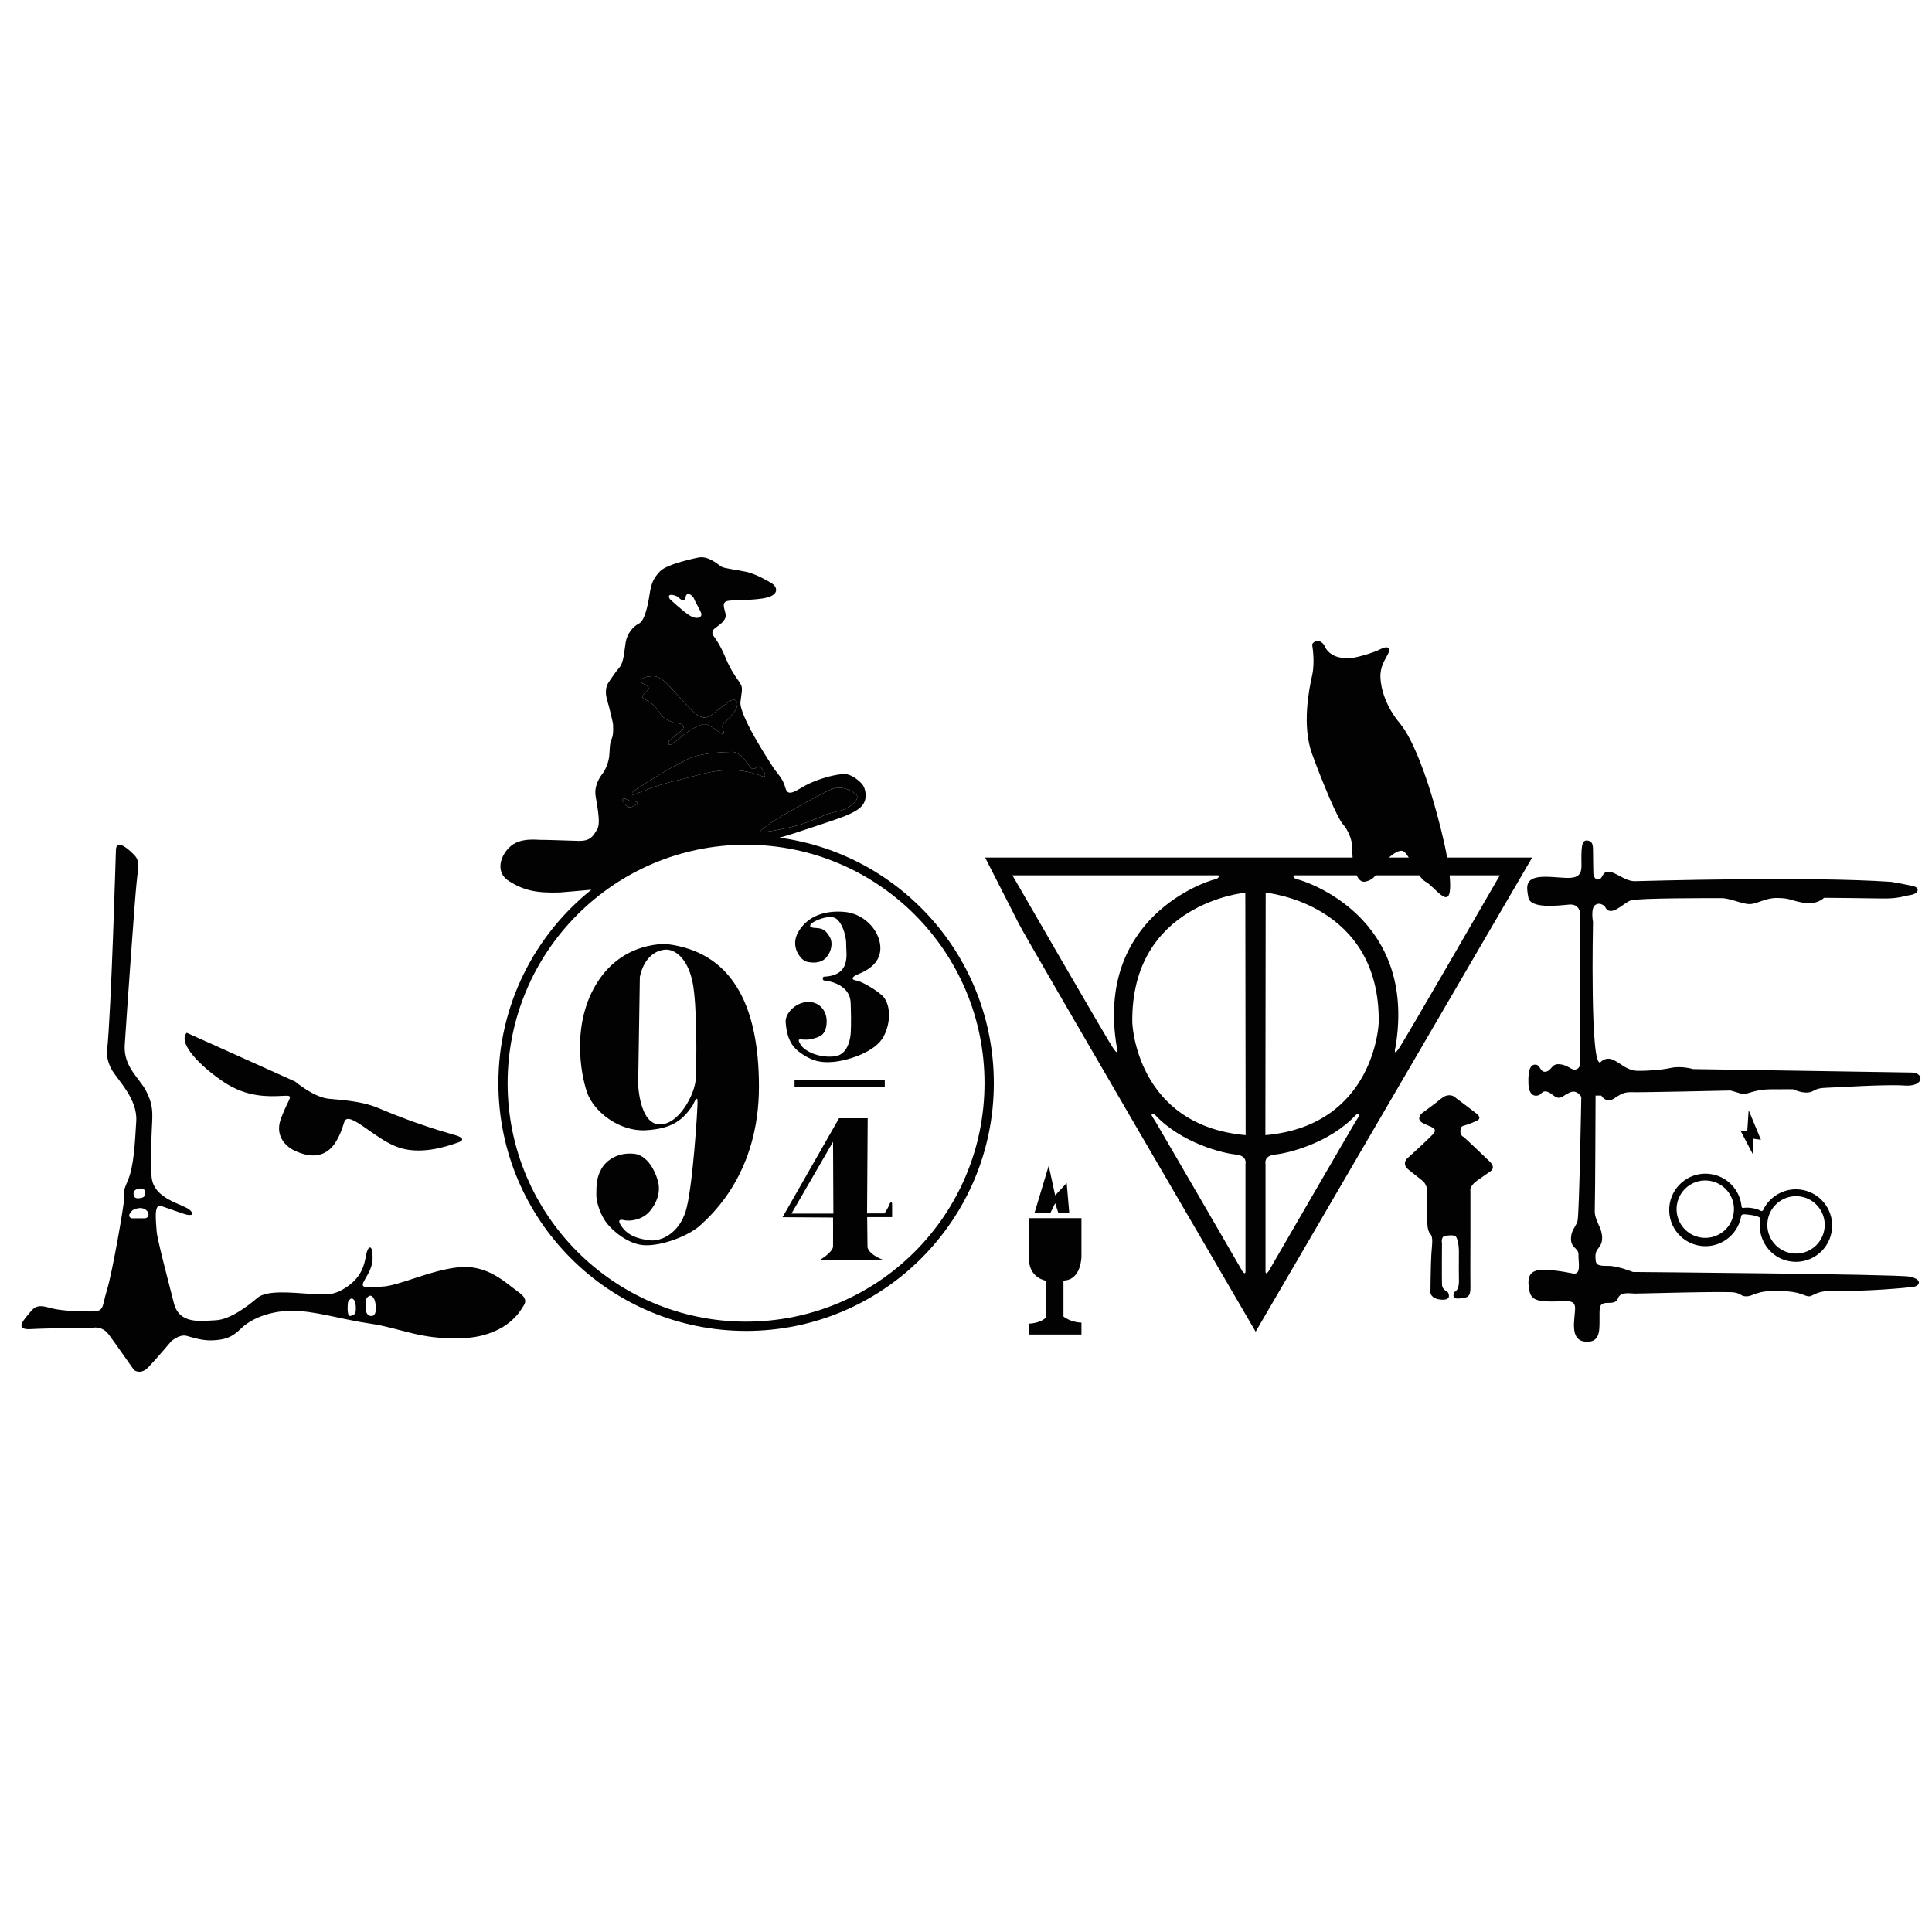
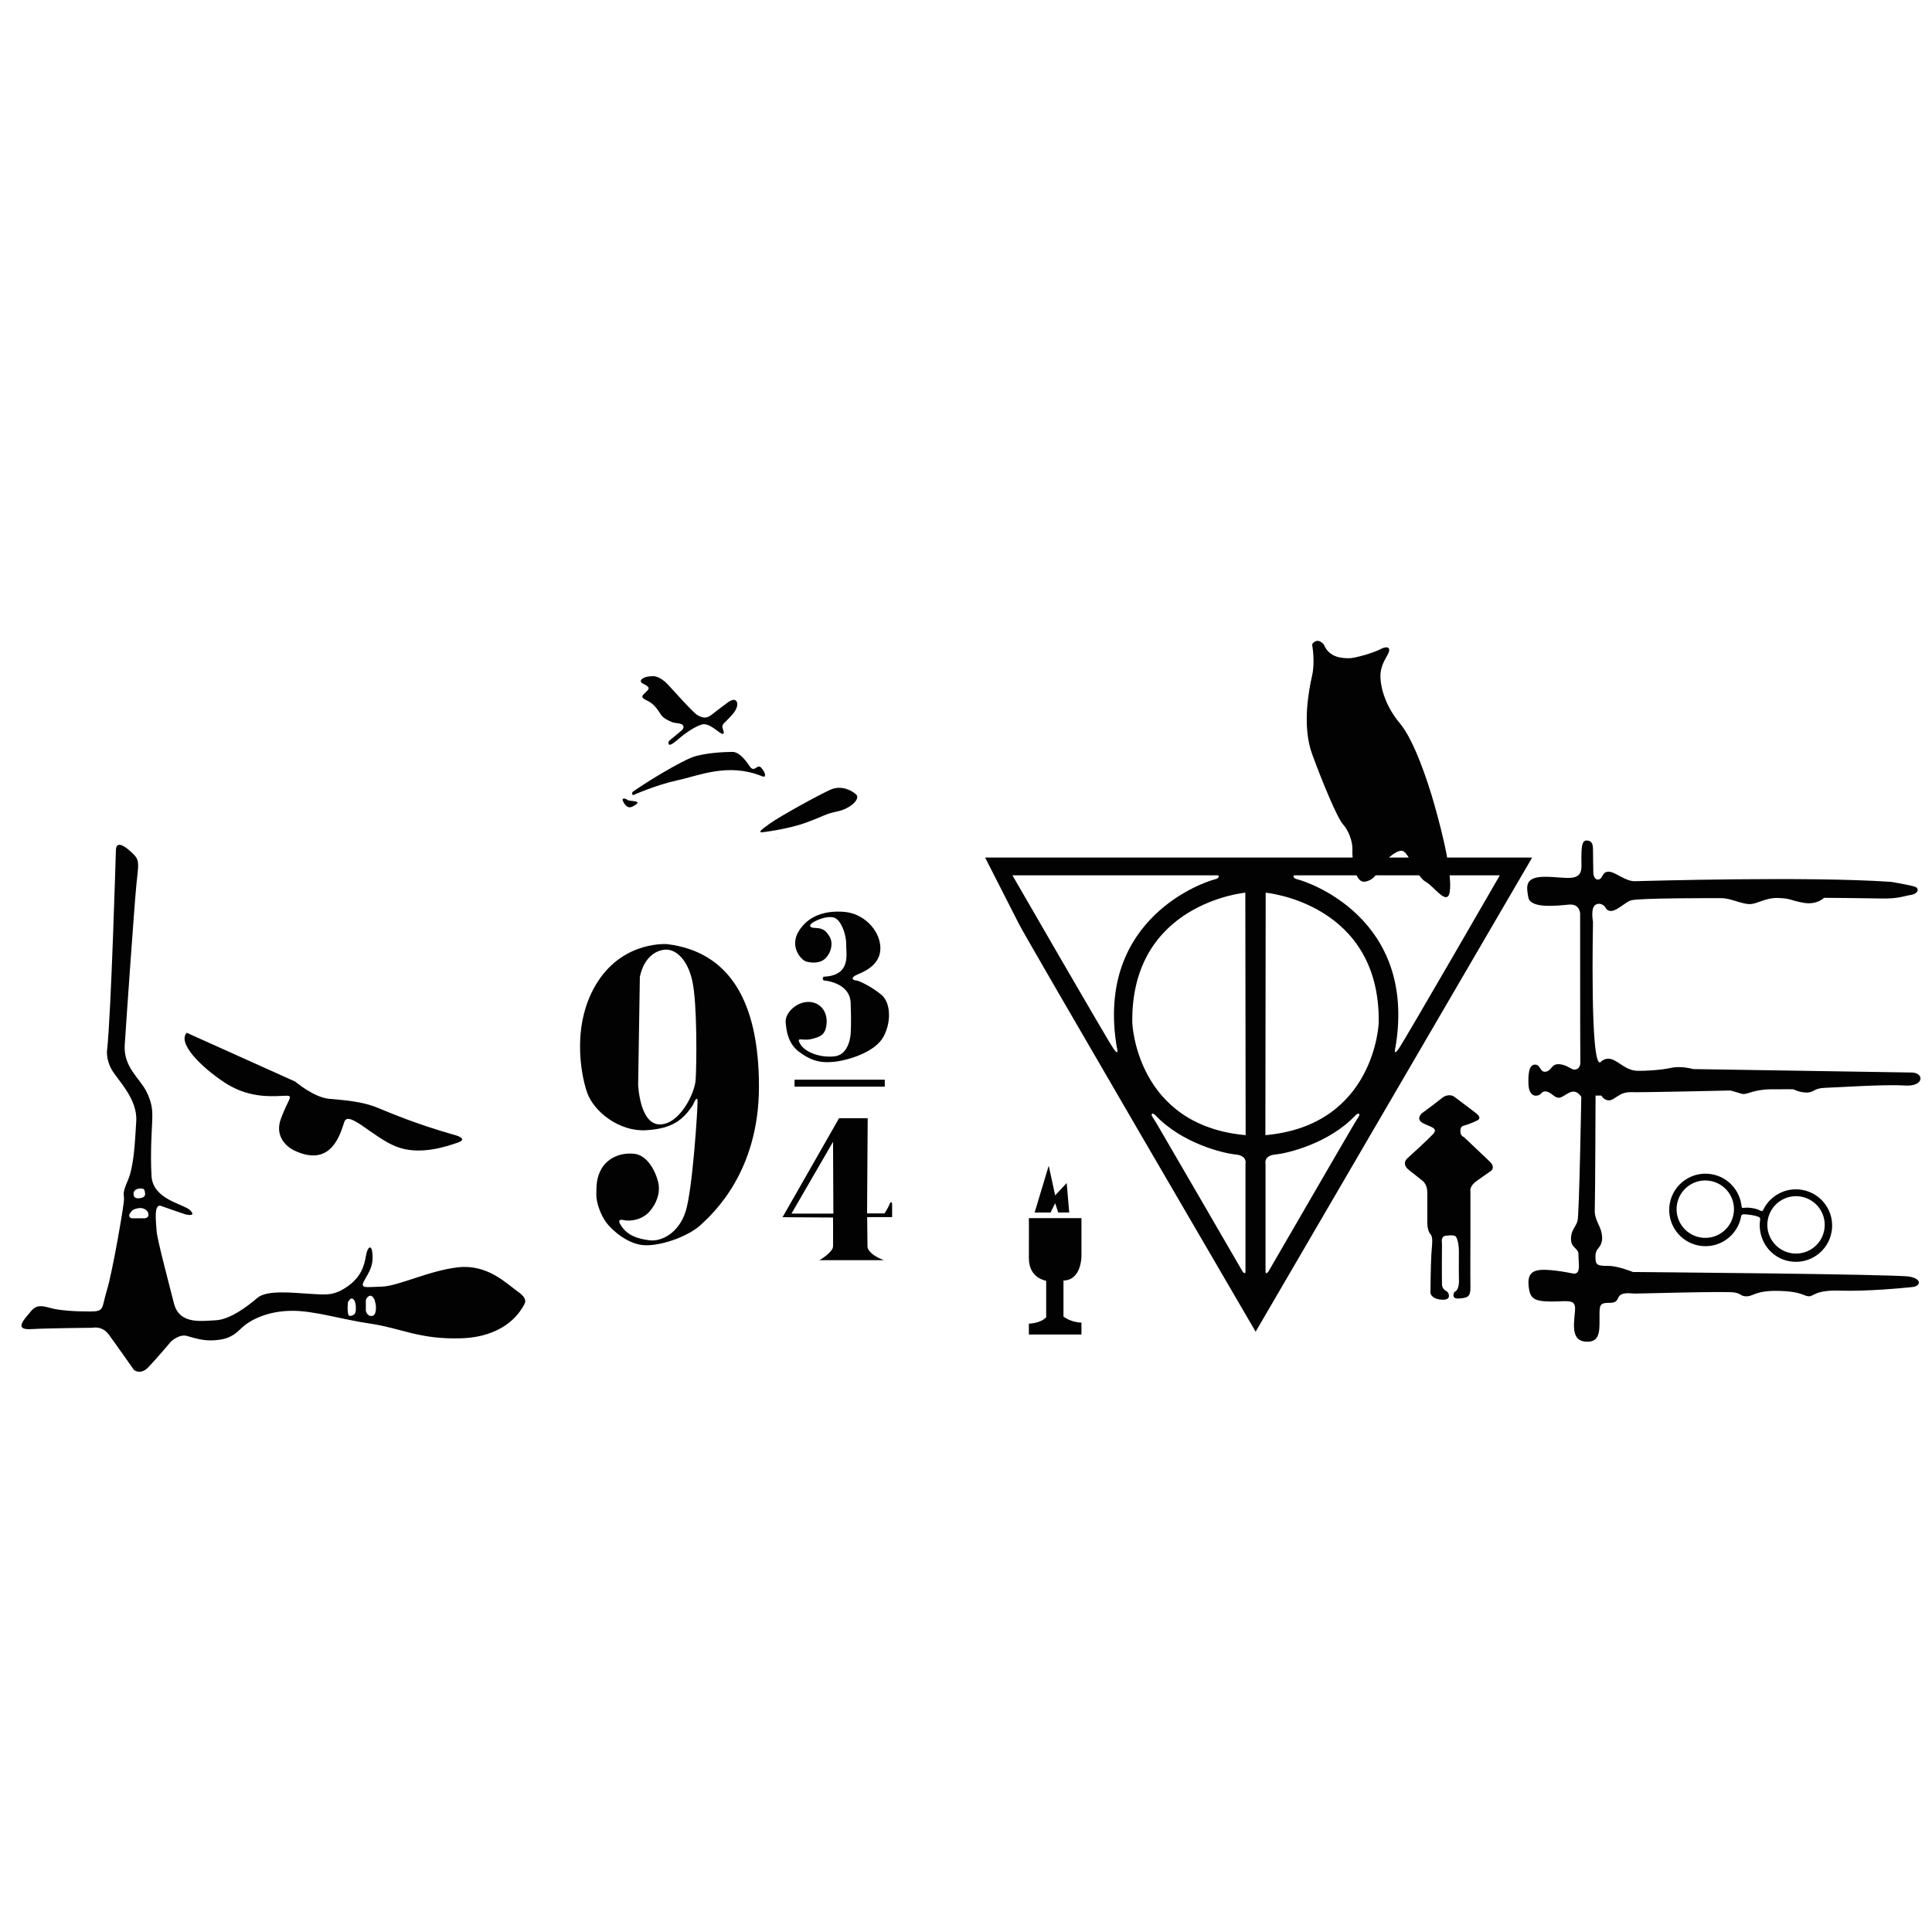
<svg xmlns="http://www.w3.org/2000/svg" version="1.1" id="Layer_1" x="0px" y="0px" viewBox="0 0 1200 1200" style="enable-background:new 0 0 1200 1200;" xml:space="preserve">
  <style type="text/css">
	.st0{fill:#020202;}
</style>
  <g>
    <path class="st0" d="M414.44,586.42c0,0-26.54-2.27-43.07,23.16c-16.53,25.44-10.82,57.23-6.69,69.04   c4.13,11.81,19.87,24.3,36.4,23.39c16.53-0.91,23.22-6.46,29.32-15.72c0,0,2.65-6.54,2.85-2.56c0.2,3.97-3.05,55.07-7.38,68.7   c-4.33,13.63-15.15,18.85-22.43,17.94c-7.28-0.91-13.97-2.95-17.91-9.54c0,0-3-4.09,1.92-3.01c4.92,1.08,11.98-0.63,16.12-5.47   c4.13-4.84,6.1-10.45,5.64-15.67c-0.46-5.22-5.48-18.88-15.12-20.02c-9.64-1.14-17.22,3.52-20.46,9.2   c-3.25,5.68-3.15,10.45-3.25,15.9c-0.1,5.45,2.95,13.29,6.3,17.72c3.35,4.43,13.38,13.74,24.2,13.97   c10.82,0.23,26.96-5.79,34.44-12.72c7.48-6.93,36.08-32.81,36.08-85.81C471.4,621.92,452.98,591.19,414.44,586.42z M432.08,670.67   c-0.59,8.74-10.23,28.05-22.53,27.71c-12.3-0.34-13.18-24.67-13.18-24.67l1.05-66.92c2.62-12.56,10.36-16.73,16.07-16.96   c5.71-0.23,13.38,5.22,16.53,19.53C433.16,623.66,432.67,661.93,432.08,670.67z" />
    <path class="st0" d="M487.99,634.88c-0.4-5.33,5.86-11.99,13.19-12.53c7.33-0.54,12.66,5.06,12.26,12.79   c-0.4,7.73-4,8.93-9.6,10.26c-5.6,1.33-9.6-1.86-6.8,3.07c2.8,4.93,12.39,8.79,21.59,7.6c9.19-1.2,9.73-14.12,9.73-14.12   s0.53-6.26,0-19.06c-0.54-12.79-16.39-13.86-16.39-13.86s-1-0.06-0.93-1.27c0.06-1.2,0.8-1.13,0.8-1.13   c17.19-0.8,13.59-14.53,13.73-20.26c0.13-5.73-3.2-15.46-7.86-16.52c-4.67-1.07-10.93,1.87-12.93,3.2c-2,1.33-2.8,3.2,1.73,3.33   c4.53,0.13,6.53,1.6,8.8,5.46c2.26,3.87,1.07,9.6-2.4,13.19c-3.46,3.6-8.8,3.06-12,2.26c-3.2-0.8-10.79-9.19-4.8-18.92   c6-9.73,16.53-12.93,28.25-11.99c11.73,0.93,21.46,10.66,22.39,21.06c0.93,10.4-7.73,15.19-13.59,17.59c-5.86,2.4-3.2,3.86-1.2,4   c2,0.13,10.53,4.53,15.73,9.06c5.2,4.53,6.26,15.86,1.2,25.59c-5.06,9.73-21.85,14.93-31.05,15.86   c-9.19,0.93-15.06-1.33-21.72-6.39C489.46,648.07,488.39,640.21,487.99,634.88z" />
    <path class="st0" d="M554.11,748.24c0-2.48-1.18-1.63-1.76,0.07c-0.59,1.7-2.95,5.36-2.95,5.36h-10.85l0.39-59.12h-17.79   l-35.1,61.48l31.37,0.2c0,0,0.07,14.19,0,17.92c-0.06,3.73-8.43,8.57-8.43,8.57h40.03c-9.94-3.72-10.2-8.11-10.2-8.11l-0.2-18.64   h15.5C554.11,755.97,554.11,750.73,554.11,748.24z M491.59,753.8l25.83-44.61l0.2,44.61H491.59z" />
    <rect x="493.51" y="670.61" class="st0" width="56.04" height="4.34" />
-     <path class="st0" d="M515.99,490.41c6.67-2.93,13.4,0.68,15.91,3.23c2.5,2.55-3.53,8.61-11.69,10.33   c-8.15,1.72-7.81,2.69-19.54,6.98c-11.72,4.28-27.69,6.06-27.69,6.06c-1.2-0.28-1.78-0.55,5.17-5.47   C485.09,506.6,509.32,493.33,515.99,490.41z M399.24,421.39c2.01-1.3,4.8-1.39,6.75-1.4c1.94,0,4.81,1.48,7.2,3.54   c2.39,2.06,16.87,18.94,20.19,20.75c3.32,1.8,5.52,2.19,9.07-0.67c3.55-2.87,9.66-7.35,9.66-7.35s3.14-2.55,4.86-1.2   c1.73,1.35,0.85,4.37-0.24,6.2c-1.1,1.85-2.34,3.25-5.14,6.03c-2.79,2.77-3.39,3.15-2.6,5.49c0.78,2.34,1,3.77-1.14,2.69   c-2.14-1.08-7.8-6.78-11.95-5.47c-4.15,1.31-9.52,4.71-14.71,9.2c-5.18,4.48-5.66,3.46-5.89,2.83c-0.22-0.63,0.1-1.71,0.1-1.71   l8.31-6.91c0,0,1.57-1.72,0.41-3.04c-1.16-1.32-4.56-1.05-6.64-1.83c-2.07-0.78-5.53-2.44-7.03-4.74c-1.49-2.3-4.03-6.48-8.02-8.4   c-4-1.92-4.21-2.6-2.37-4.48c1.84-1.88,3.58-3.02,2.52-4.2c-1.05-1.19-2.35-1.61-3.43-2.2   C398.09,423.93,397.21,422.69,399.24,421.39z M393.78,491.27c9.2-6.49,28.84-18.17,36.3-20.95c7.46-2.76,20.23-3.29,24.85-3.31   c4.62-0.02,8.98,6.37,10.66,8.85c1.7,2.47,2.77,1.97,4.63,0.65c1.85-1.32,2.96,0.84,3.61,1.67c0.64,0.82,1.63,2.63,1.3,3.73   c-0.34,1.09-2.33,0.01-2.33,0.01c-20.81-8.18-38.42-0.21-51.99,2.73c-13.56,2.94-27.39,9.17-27.39,9.17s-0.67,0.19-0.78-0.92   C392.54,491.79,393.53,491.45,393.78,491.27z M389.33,496.57c1.7,1.14,2.98,0.64,5.11,1.14c2.13,0.5,2.49,1.13-1.56,3.26   c-4.05,2.13-6.1-3.83-6.1-3.83C386.32,496.11,387.62,495.43,389.33,496.57z M463.4,820.9c-81.8,0-148.11-66.31-148.11-148.11   c0-81.79,66.31-148.11,148.11-148.11c81.79,0,148.1,66.32,148.1,148.11C611.5,754.59,545.19,820.9,463.4,820.9z M484.04,520.29   c4.93-1.18,12.71-3.84,23.84-7.54c14.16-4.71,23.3-7.57,27.42-12.16c4.12-4.58,2.06-11.41,0.24-13.49   c-1.81-2.08-6.79-6.58-11.51-6.33c-4.73,0.24-12.59,2.05-20.38,5.43c-7.78,3.39-13.98,9.86-15.74,3.41   c-1.76-6.45-4.91-8.77-7.49-12.69c-2.57-3.93-21.49-32.77-20.5-41.01c0.99-8.23,1.81-8.87-1.1-12.88   c-2.92-4.01-5.72-8.47-8.65-15.6c-2.93-7.14-6.75-12.14-6.75-12.14s-2.41-2.63,0.46-4.93c2.87-2.31,7.56-4.86,6.78-8.99   c-0.78-4.12-3.11-7.86,2.69-8.32c5.81-0.46,20.11-0.17,25.52-2.76c5.41-2.59,2.71-6.54,0.8-7.77c-1.91-1.24-9.99-6.02-16.1-7.34   c-6.11-1.31-13.55-2.11-15.45-3.19c-1.9-1.09-8.12-7.15-14.57-5.66c0,0-18.95,3.77-23.45,8.37c-4.49,4.6-5.64,8.03-6.63,14.43   c-0.99,6.4-2.93,16.41-6.63,18.19c-3.7,1.78-7.39,6.34-8.24,11.74c-0.86,5.39-1.2,12.4-3.74,15.36c-2.55,2.96-4.92,6.51-6.77,9.28   c-1.84,2.77-2.36,6.52-0.98,11.06c1.37,4.53,3.61,14.53,3.61,14.53s0.64,6.81-0.78,9.56c-1.42,2.76-1.14,7.2-1.54,10.79   c-0.41,3.59-1.88,7.98-4.41,11.24c-2.54,3.25-4.56,7.97-4.19,12.26c0.36,4.3,3.75,17.65,1.15,21.95c-2.61,4.31-4.18,7.39-11.72,7.2   c-7.54-0.2-21.54-0.73-23.39-0.63c-1.85,0.09-11.97-1.56-18.37,3.68c-6.41,5.25-10.49,16.27-1.22,22.02   c9.26,5.76,16.98,7.43,31.61,6.95c0,0,11.77-0.96,19.46-1.69c-35.22,28.19-57.76,71.55-57.76,120.17   c0,84.98,68.89,153.87,153.87,153.87c84.97,0,153.86-68.89,153.86-153.87C617.26,594.8,559.25,530.37,484.04,520.29z    M428.64,382.46c-4.42-2.64-12.64-10.43-12.64-10.43c-2.31-4.11,3.79-2.32,5.06-1.26c1.26,1.05,3.9,4.11,4.77,0   c0.88-4.11,4.82-0.42,5.34,1.26c0.53,1.69,3.37,6.11,4.32,8.75C436.44,383.41,433.07,385.09,428.64,382.46z" />
    <path class="st0" d="M367.29,552.61" />
    <path class="st0" d="M484.04,520.29c-1.35,0.32-2.48,0.53-3.41,0.62" />
    <path class="st0" d="M392.87,500.97c-4.05,2.13-6.1-3.83-6.1-3.83c-0.45-1.02,0.85-1.7,2.55-0.56c1.7,1.14,2.98,0.64,5.11,1.14   C396.57,498.2,396.92,498.83,392.87,500.97z" />
    <path class="st0" d="M475.12,481.91c-0.34,1.09-2.33,0.01-2.33,0.01c-20.81-8.18-38.42-0.21-51.99,2.73   c-13.56,2.94-27.39,9.17-27.39,9.17s-0.67,0.19-0.78-0.92c-0.1-1.11,0.89-1.45,1.15-1.63c9.2-6.49,28.84-18.17,36.3-20.95   c7.46-2.76,20.23-3.29,24.85-3.31c4.62-0.02,8.98,6.37,10.66,8.85c1.7,2.47,2.77,1.97,4.63,0.65c1.85-1.32,2.96,0.84,3.61,1.67   C474.47,479,475.45,480.81,475.12,481.91z" />
    <path class="st0" d="M456.73,441.26c-1.1,1.85-2.34,3.25-5.14,6.03c-2.79,2.77-3.39,3.15-2.6,5.49c0.78,2.34,1,3.77-1.14,2.69   c-2.14-1.08-7.8-6.78-11.95-5.47c-4.15,1.31-9.52,4.71-14.71,9.2c-5.18,4.48-5.66,3.46-5.89,2.83c-0.22-0.63,0.1-1.71,0.1-1.71   l8.31-6.91c0,0,1.57-1.72,0.41-3.04c-1.16-1.32-4.56-1.05-6.64-1.83c-2.07-0.78-5.53-2.44-7.03-4.74c-1.49-2.3-4.03-6.48-8.02-8.4   c-4-1.92-4.21-2.6-2.37-4.48c1.84-1.88,3.58-3.02,2.52-4.2c-1.05-1.19-2.35-1.61-3.43-2.2c-1.07-0.59-1.95-1.83,0.08-3.13   c2.01-1.3,4.8-1.39,6.75-1.4c1.94,0,4.81,1.48,7.2,3.54c2.39,2.06,16.87,18.94,20.19,20.75c3.32,1.8,5.52,2.19,9.07-0.67   c3.55-2.87,9.66-7.35,9.66-7.35s3.14-2.55,4.86-1.2C458.7,436.41,457.82,439.43,456.73,441.26z" />
    <path class="st0" d="M520.21,503.96c-8.15,1.72-7.81,2.69-19.54,6.98c-11.72,4.28-27.69,6.06-27.69,6.06   c-1.2-0.28-1.78-0.55,5.17-5.47c6.94-4.93,31.17-18.2,37.85-21.12c6.67-2.93,13.4,0.68,15.91,3.23   C534.4,496.18,528.37,502.24,520.21,503.96z" />
    <path class="st0" d="M898.85,532.64c-2.05-11.39-5.39-23.88-7.99-33.06c-4.21-14.89-12.64-39.89-21.35-50.29   c-8.72-10.4-11.8-21.36-12.09-28.38c-0.28-7.02,2.82-10.96,4.78-14.89c1.96-3.93-0.56-5.06-4.78-2.81   c-4.21,2.25-15.73,5.62-19.39,5.62c-3.65,0-12.36,0-15.73-8.43c0,0-2.25-2.95-4.64-2.25c-2.39,0.7-2.67,2.25-2.67,2.25   s1.96,10.39,0,19.1c-1.96,8.72-6.46,31.19,0,48.89c6.46,17.7,15.74,39.9,19.11,43.55s6.18,10.68,5.9,16.01   c-0.06,1.17-0.03,2.82,0.13,4.68H611.87l21.06,41.34c2.78,6.09,146.97,253.18,146.97,253.18l171.76-294.52H898.85z M691.64,651.39   c-3.77-5.35-62.8-107.7-62.8-107.7h127.88c0,0,1.58,1.65-2.68,2.65c-4.26,0.99-73.89,23.02-60.41,103.97   C693.63,650.3,695.41,656.75,691.64,651.39z M773.59,722.93v66.87c0,2.31-1.79,0-1.79,0s-51.79-89.35-53.7-92.47   c-1.92-3.11-3.31-4.69-2.65-5.42c0.66-0.73,2.18,0.76,2.18,0.76c16.37,17.46,42.26,23.71,49.8,24.4   C774.98,717.77,773.59,722.93,773.59,722.93z M703.29,635.22c-1.05-74.34,70.2-80.76,70.2-80.76l0.2,150.6   C705.47,698.98,703.29,635.22,703.29,635.22z M871.2,528.53c1.19,0.35,2.45,1.95,3.79,4.11h-12.33   C865.56,530.11,869.02,527.91,871.2,528.53z M841.54,697.33c-1.92,3.11-53.71,92.47-53.71,92.47s-1.79,2.31-1.79,0v-66.87   c0,0-1.38-5.16,6.15-5.86c7.54-0.69,33.44-6.94,49.81-24.4c0,0,1.52-1.49,2.18-0.76C844.84,692.63,843.45,694.22,841.54,697.33z    M785.95,705.07l0.19-150.6c0,0,71.27,6.41,70.21,80.76C856.35,635.22,854.16,698.98,785.95,705.07z M866.79,650.3   c13.48-80.95-56.15-102.98-60.41-103.97c-4.26-0.99-2.68-2.65-2.68-2.65h38.94c1.21,2.63,2.92,4.35,5.23,3.94   c3.07-0.53,5.12-2.14,6.57-3.94h27.1c1.27,1.8,2.6,3.26,3.98,4c5.61,3.03,14.61,17.36,15.17,3.88c0.1-2.35-0.01-5.02-0.29-7.88   h31.17c0,0-59.03,102.35-62.8,107.7C865.01,656.75,866.79,650.3,866.79,650.3z" />
    <path class="st0" d="M639.05,756.6h32.66v23.81c0,0,0,14.75-11.17,14.96v22.34c0,0,4.21,3.58,11.17,3.79v7.38h-32.66v-6.74   c0,0,7.27-0.11,10.75-4v-22.65c0,0-10.85-1.37-10.75-14.22S639.05,756.6,639.05,756.6z" />
    <polygon class="st0" points="651.38,724.04 642.63,753.12 652.54,753.12 655.38,747.33 657.28,753.12 664.12,753.12 662.54,734.79    655.38,742.48  " />
    <path class="st0" d="M115.96,641.47l67.43,30.34c0,0,11.52,9.83,21.07,10.68c9.55,0.84,20.51,1.69,29.5,5.34   c8.99,3.65,23.88,10.11,47.48,16.86c0,0,10.26,2.39,3.09,4.92s-24.02,8.29-38.49,2.53c-14.47-5.76-29.64-22.76-32.17-15.31   c-2.53,7.45-8.01,28.69-31.05,17.79c0,0-13.49-5.85-8.29-19.9c5.2-14.05,8.99-14.47,0.7-14.05c-8.29,0.42-21.78,0.98-35.96-8.43   C125.09,662.83,110.06,648.08,115.96,641.47z" />
    <path class="st0" d="M321.49,802.12c-7.16-5.06-18.75-17.07-37.09-14.96c-18.33,2.11-37.09,11.8-47.62,12.01   c-10.54,0.21-13.91,1.69-9.69-5.27c4.21-6.95,4.64-10.33,4.21-15.59s-2.95-4.43-4,1.69s-2.95,13.06-11.38,18.97   s-12.85,5.27-23.6,4.64c-10.75-0.63-26.55-2.53-32.45,2.53c-5.9,5.06-16.86,13.49-25.92,13.91c-9.06,0.42-22.55,2.74-25.92-10.54   c-3.37-13.28-10.54-40.25-10.75-44.88s-2.11-17.28,2.74-15.59s11.98,4.21,14.63,5.06c2.65,0.84,7.28,1.26,3.28-2.53   c-4-3.79-22.97-6.53-23.81-21.07s0.21-28.24,0.42-34.35s0.21-10.75-3.79-18.54c-4-7.8-14.12-14.96-13.28-28.45   c0.84-13.49,6.18-89.7,7.31-100.37c1.12-10.68,1.96-14.05-1.13-17.42c-3.09-3.37-11.43-10.97-11.66-3.37   c0,0-2.95,101.57-5.48,124.33c0,0-0.84,5.27,2.74,11.8c3.58,6.53,16.23,18.12,15.38,32.24c-0.84,14.12-1.54,28.3-5.2,36.73   c-3.65,8.43-2.39,8.29-2.39,11.8c0,3.51-7.13,45.03-10.62,56.41c-3.5,11.38-1.18,13.28-10.66,13.28s-18.75-0.63-24.23-2.11   c-5.48-1.48-8.85-2.32-12.43,2.11c-3.58,4.43-10.96,11.59,0,10.96c10.96-0.63,38.35-0.84,38.35-0.84s5.9-1.48,10.11,4.21   c4.21,5.69,15.59,21.92,15.59,21.92s4,3.58,9.06-1.69c5.06-5.27,14.12-16.02,14.12-16.02s5.06-4.64,9.69-3.37   c4.64,1.26,10.11,3.16,16.65,2.74c6.53-0.42,11.17-1.48,16.86-7.16c5.69-5.69,16.86-10.96,31.19-11.17   c14.33-0.21,30.77,5.27,49.52,8.01s30.34,9.9,56.26,9.06c25.92-0.84,35.4-14.96,37.51-18.33   C326.12,809.49,328.65,807.17,321.49,802.12z M86.24,738.27c3.61-0.42,3.56,0.74,3.88,3.01c0.32,2.28-2.11,2.89-3.88,2.99   c-1.77,0.11-3.29-0.31-3.29-2.95C82.95,738.69,86.24,738.27,86.24,738.27z M89.79,756.71h-8.21c-2.64-1.37-0.74-3.17,0-4.21   c0.73-1.06,1.89-1.69,4.64-2.11c2.73-0.42,5.68,1.15,6,3.68C92.54,756.6,89.79,756.71,89.79,756.71z M217.53,817.36   c-2.39,0.42-1.41-8.43-1.41-8.43s1.12-2.53,2.36-2.39c1.24,0.14,2.42,1.54,2.55,5.62C221.18,816.23,219.92,816.93,217.53,817.36z    M231.02,817.37c-3.24,0.3-3.79-3.39-3.79-3.39v-6.46c0,0,0.56-2.11,2.39-2.67c1.83-0.56,3.09,2.67,3.09,2.67l0.7,2.95   C233.41,810.48,234.25,817.08,231.02,817.37z" />
    <path class="st0" d="M874.99,726.61l8.85,7.02c0,0,2.67,2.25,2.67,6.74c0,4.5,0,18.4,0,18.4s-0.14,5.48,1.83,7.59   c1.97,2.11,1.12,6.18,0.7,12.78s-0.56,23.88-0.56,23.88s0.28,3.65,6.6,4.21c6.32,0.56,4.92-3.23,4.35-4.35   c-0.56-1.12-3.65-1.41-3.79-5.2c-0.14-3.79,0-25.43,0-25.43s-0.84-4.21,1.97-4.64c0,0,5.27-0.91,6.53,0.35   c1.26,1.26,2.11,6.01,2,10.33s0.01,16.12,0.01,16.12s0.64,6.82-2.85,8.11c0,0-2.42,4.43,2.9,4c5.32-0.42,7.21-0.84,7.11-7.06   c-0.11-6.22,0-32.53,0-32.53v-26.9c0,0-0.95-3.06,3.89-6.53s8.11-5.69,8.11-5.69s4.32-2.11,0-6.32s-16.12-15.28-16.12-15.28   s-2.21-0.63-2.11-3.58c0.11-2.95,0.63-3.06,3.58-3.9s6.95-2.84,6.95-2.84s3.16-1.26-0.53-4.21c-3.69-2.95-14.22-10.75-14.22-10.75   s-3.37-2.11-7.48,1.26c-4.11,3.37-12.22,9.27-12.22,9.27s-4,3.48,0.42,6.01c4.43,2.53,10.33,2.95,6.32,7.16   c-4,4.21-15.7,14.75-15.7,14.75S870.12,722.74,874.99,726.61z" />
    <path class="st0" d="M990.18,659.6" />
    <path class="st0" d="M994.06,659.77c0,0,3.23-3.93,8.43-1.26s8.25,6.51,15.03,6.6c4.55,0.07,13.91-0.42,20.37-1.83   c6.46-1.41,13.75,0.74,13.75,0.74l135.72,2.14c7.87,0.07,8.01,8.92-4.36,8.08c-12.36-0.84-41.41,1.19-48.99,1.4   c-7.59,0.21-6.95,2.74-11.38,2.95c-4.43,0.21-8.74-2-8.74-2s-2.84-0.11-14.12,0c-11.27,0.11-14.86,3.79-18.12,2.74   c-3.27-1.05-6.85-2-6.85-2s-54.68,1.26-61.85,1.05c-7.16-0.21-9.9,4.85-13.28,5.06c-3.37,0.21-5.06-2.97-5.06-2.97h-3.58   c0,0-0.21,64.57-0.49,70.89c-0.28,6.32,3.37,9.41,4.35,15.03c0.98,5.62-1.26,7.73-2.81,9.83c-1.54,2.11-1.05,5.62-1.05,5.62   c0,4.21,2.11,4.43,8.01,4.43c5.9,0,15.17,3.79,15.17,3.79s163.87,1.33,171.88,2.88c8.01,1.55,6.74,5.9,1.83,6.46   s-28.94,2.81-44.81,2.25c-15.88-0.56-16.44,3.65-19.67,3.51s-4.64-3.09-18.68-3.37c-14.05-0.28-15.59,3.23-19.67,3.37   c-4.07,0.14-2.95-1.55-7.87-2.39s-59,0.7-61.67,0.7s-8.99-1.4-10.54,2.81c-1.55,4.21-5.9,2.39-8.85,3.23s-2.67,3.23-2.67,10.4   c0,7.16,0.14,14.47-9.27,13.35c-9.41-1.12-6.04-13.91-5.9-20.37c0.14-6.46-5.48-4.35-15.59-4.5c-10.11-0.14-12.36-2.11-13.21-8.99   c-0.84-6.88,1.26-9.83,6.46-10.54c5.2-0.7,15.45,0.98,20.93,2.11c5.48,1.12,3.37-7.02,3.51-11.52c0.14-4.5-4.5-3.93-4.64-9.69   c-0.14-5.76,3.02-7.52,4.07-11.52c1.05-4,2.32-76.91,2.32-76.91s-2.55-4.88-7.18-2.77c-4.64,2.11-6.04,5.16-10.25,1.74   c-4.21-3.42-6.18-2.72-7.59-1.04c-1.41,1.69-7.49,3.37-7.82-6.18c-0.33-9.55,1.64-12.08,4.59-11.8c2.95,0.28,2.67,5.06,6.32,4.35   s3.23-4.92,8.15-4.64c4.92,0.28,7.3,3.37,9.55,3.37s3.79-1.97,3.65-4.78c-0.14-2.81-0.14-92.02-0.14-92.02s0-6.32-6.95-5.69   c-6.95,0.63-23.86,2.74-25.21-4.43c-1.35-7.16-2.19-12.85,10.45-12.85s22.76,4,22.55-6.95c-0.21-10.96,0-15.8,3.37-15.59   c3.37,0.21,3.79,2.53,3.79,6.11c0,3.58,0.21,14.33,0.21,14.33s0.32,4.11,3.16,3.79c2.84-0.32,2-4.64,6.11-4.85   c4.11-0.21,10.43,6.01,16.44,5.9s107.05-3.16,159.31,0.42c0,0,11.27,1.9,14.54,2.95c3.27,1.05,2.21,4.43-2.32,5.16   s-8.11,2.42-17.91,2.21c-9.8-0.21-36.03-0.42-36.03-0.42s-4.43,4.64-12.96,3.06s-7.69-2.74-15.7-2.95   c-8.01-0.21-12.64,3.79-17.6,3.79c-4.95,0-11.91-3.69-17.49-3.69c-5.58,0-51.66-0.14-56.3,1.41c-4.64,1.54-12.5,11.1-16.02,3.93   c0,0-2.6-3.13-5.86-1.23c-3.27,1.9-1.58,10.64-1.58,10.64S987.48,663.66,994.06,659.77z" />
-     <polygon class="st0" points="1086.12,689.55 1093.74,707.95 1088.98,707.25 1088.68,716.82 1081.02,702.16 1085.27,702.54  " />
    <path class="st0" d="M1119.31,739.04c-10.15-1.76-19.88,3.57-24.13,12.41c-0.37,1.21-1.79,0.52-1.79,0.52   c-2.69-1.69-8.35-2.13-10.08-1.75c-1.73,0.39-1.61-1.04-1.61-1.04c-1.01-9.78-8.4-18.1-18.57-19.86   c-12.26-2.12-23.91,6.1-26.03,18.35c-2.12,12.26,6.1,23.91,18.35,26.03c12.26,2.12,23.91-6.1,26.03-18.35c0,0,0.03-1.3,2.12-1.14   c2.09,0.17,6.83,0.56,9.21,1.89c0,0,0.59,0.5,0.46,1.29c-1.9,12.29,6.1,23.91,18.35,26.03c12.26,2.12,23.91-6.1,26.03-18.36   C1139.79,752.82,1131.57,741.16,1119.31,739.04z M1056.14,768.6c-9.7-1.68-16.2-10.9-14.53-20.6c1.68-9.7,10.9-16.21,20.6-14.53   c9.7,1.68,16.21,10.9,14.53,20.6C1075.07,763.78,1065.84,770.28,1056.14,768.6z M1112.51,778.36c-9.7-1.68-16.2-10.9-14.53-20.6   c1.68-9.7,10.9-16.21,20.6-14.53c9.7,1.68,16.2,10.9,14.53,20.6C1131.44,773.53,1122.21,780.04,1112.51,778.36z" />
  </g>
</svg>